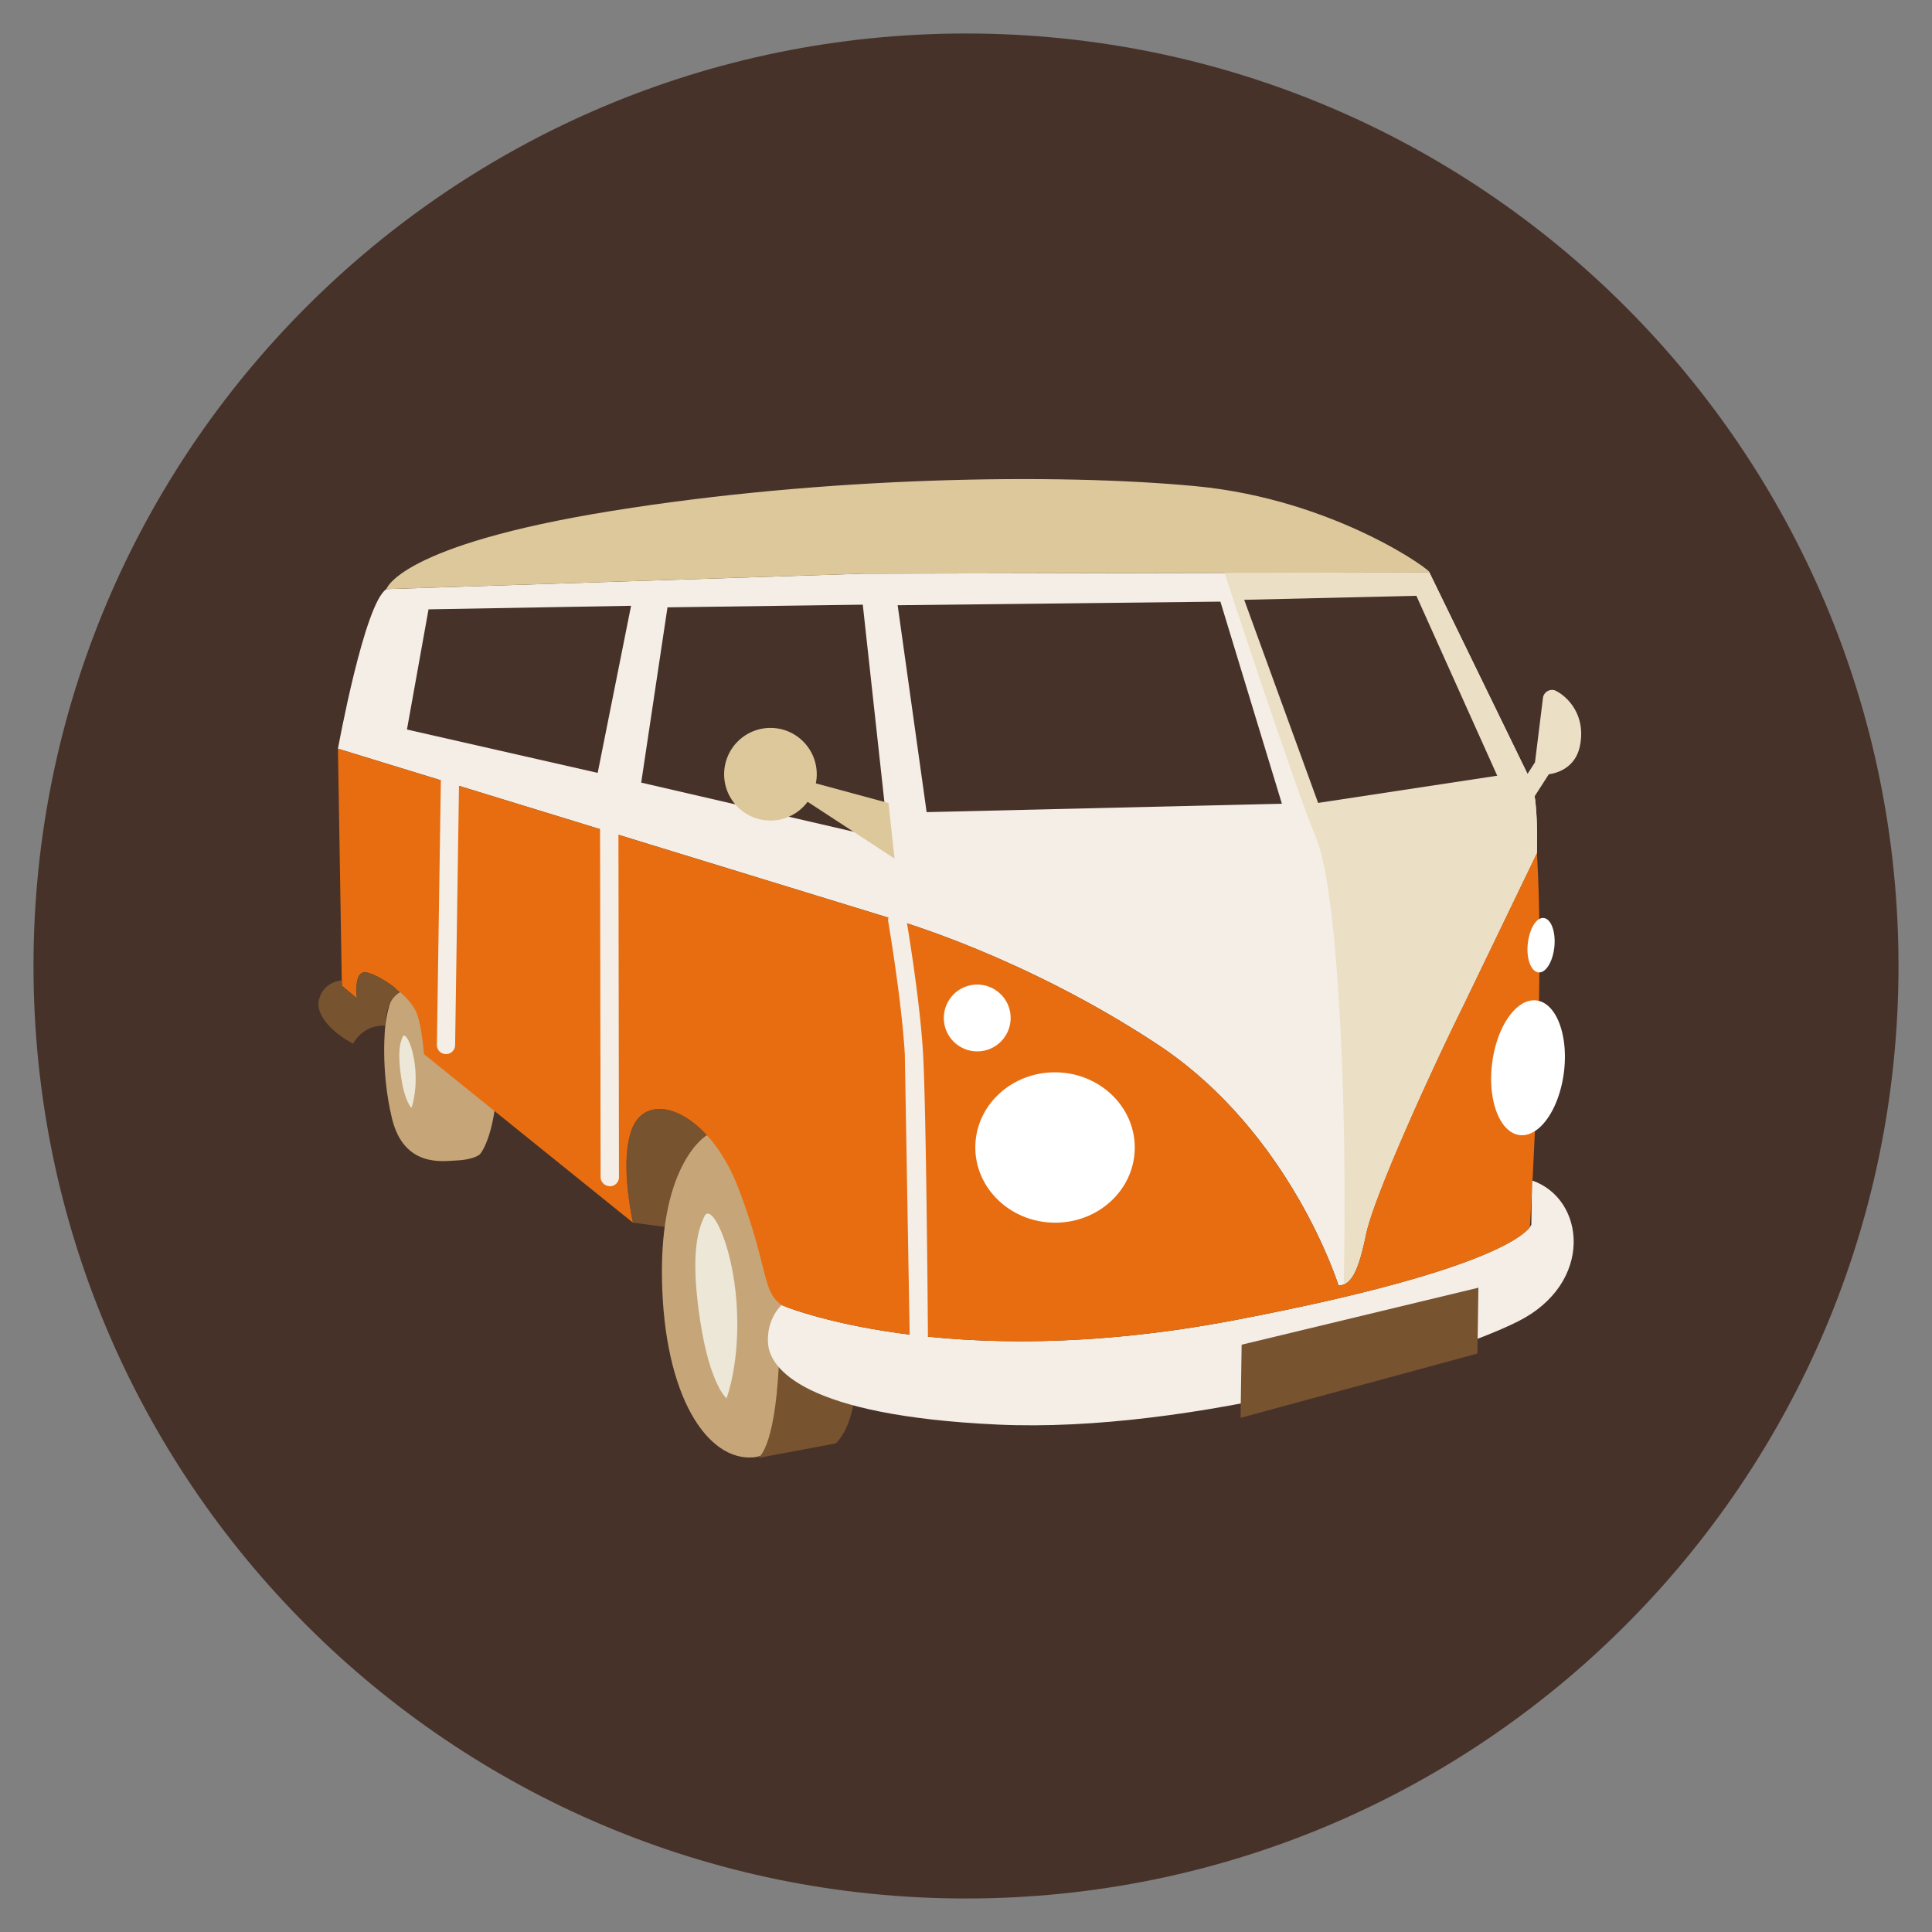
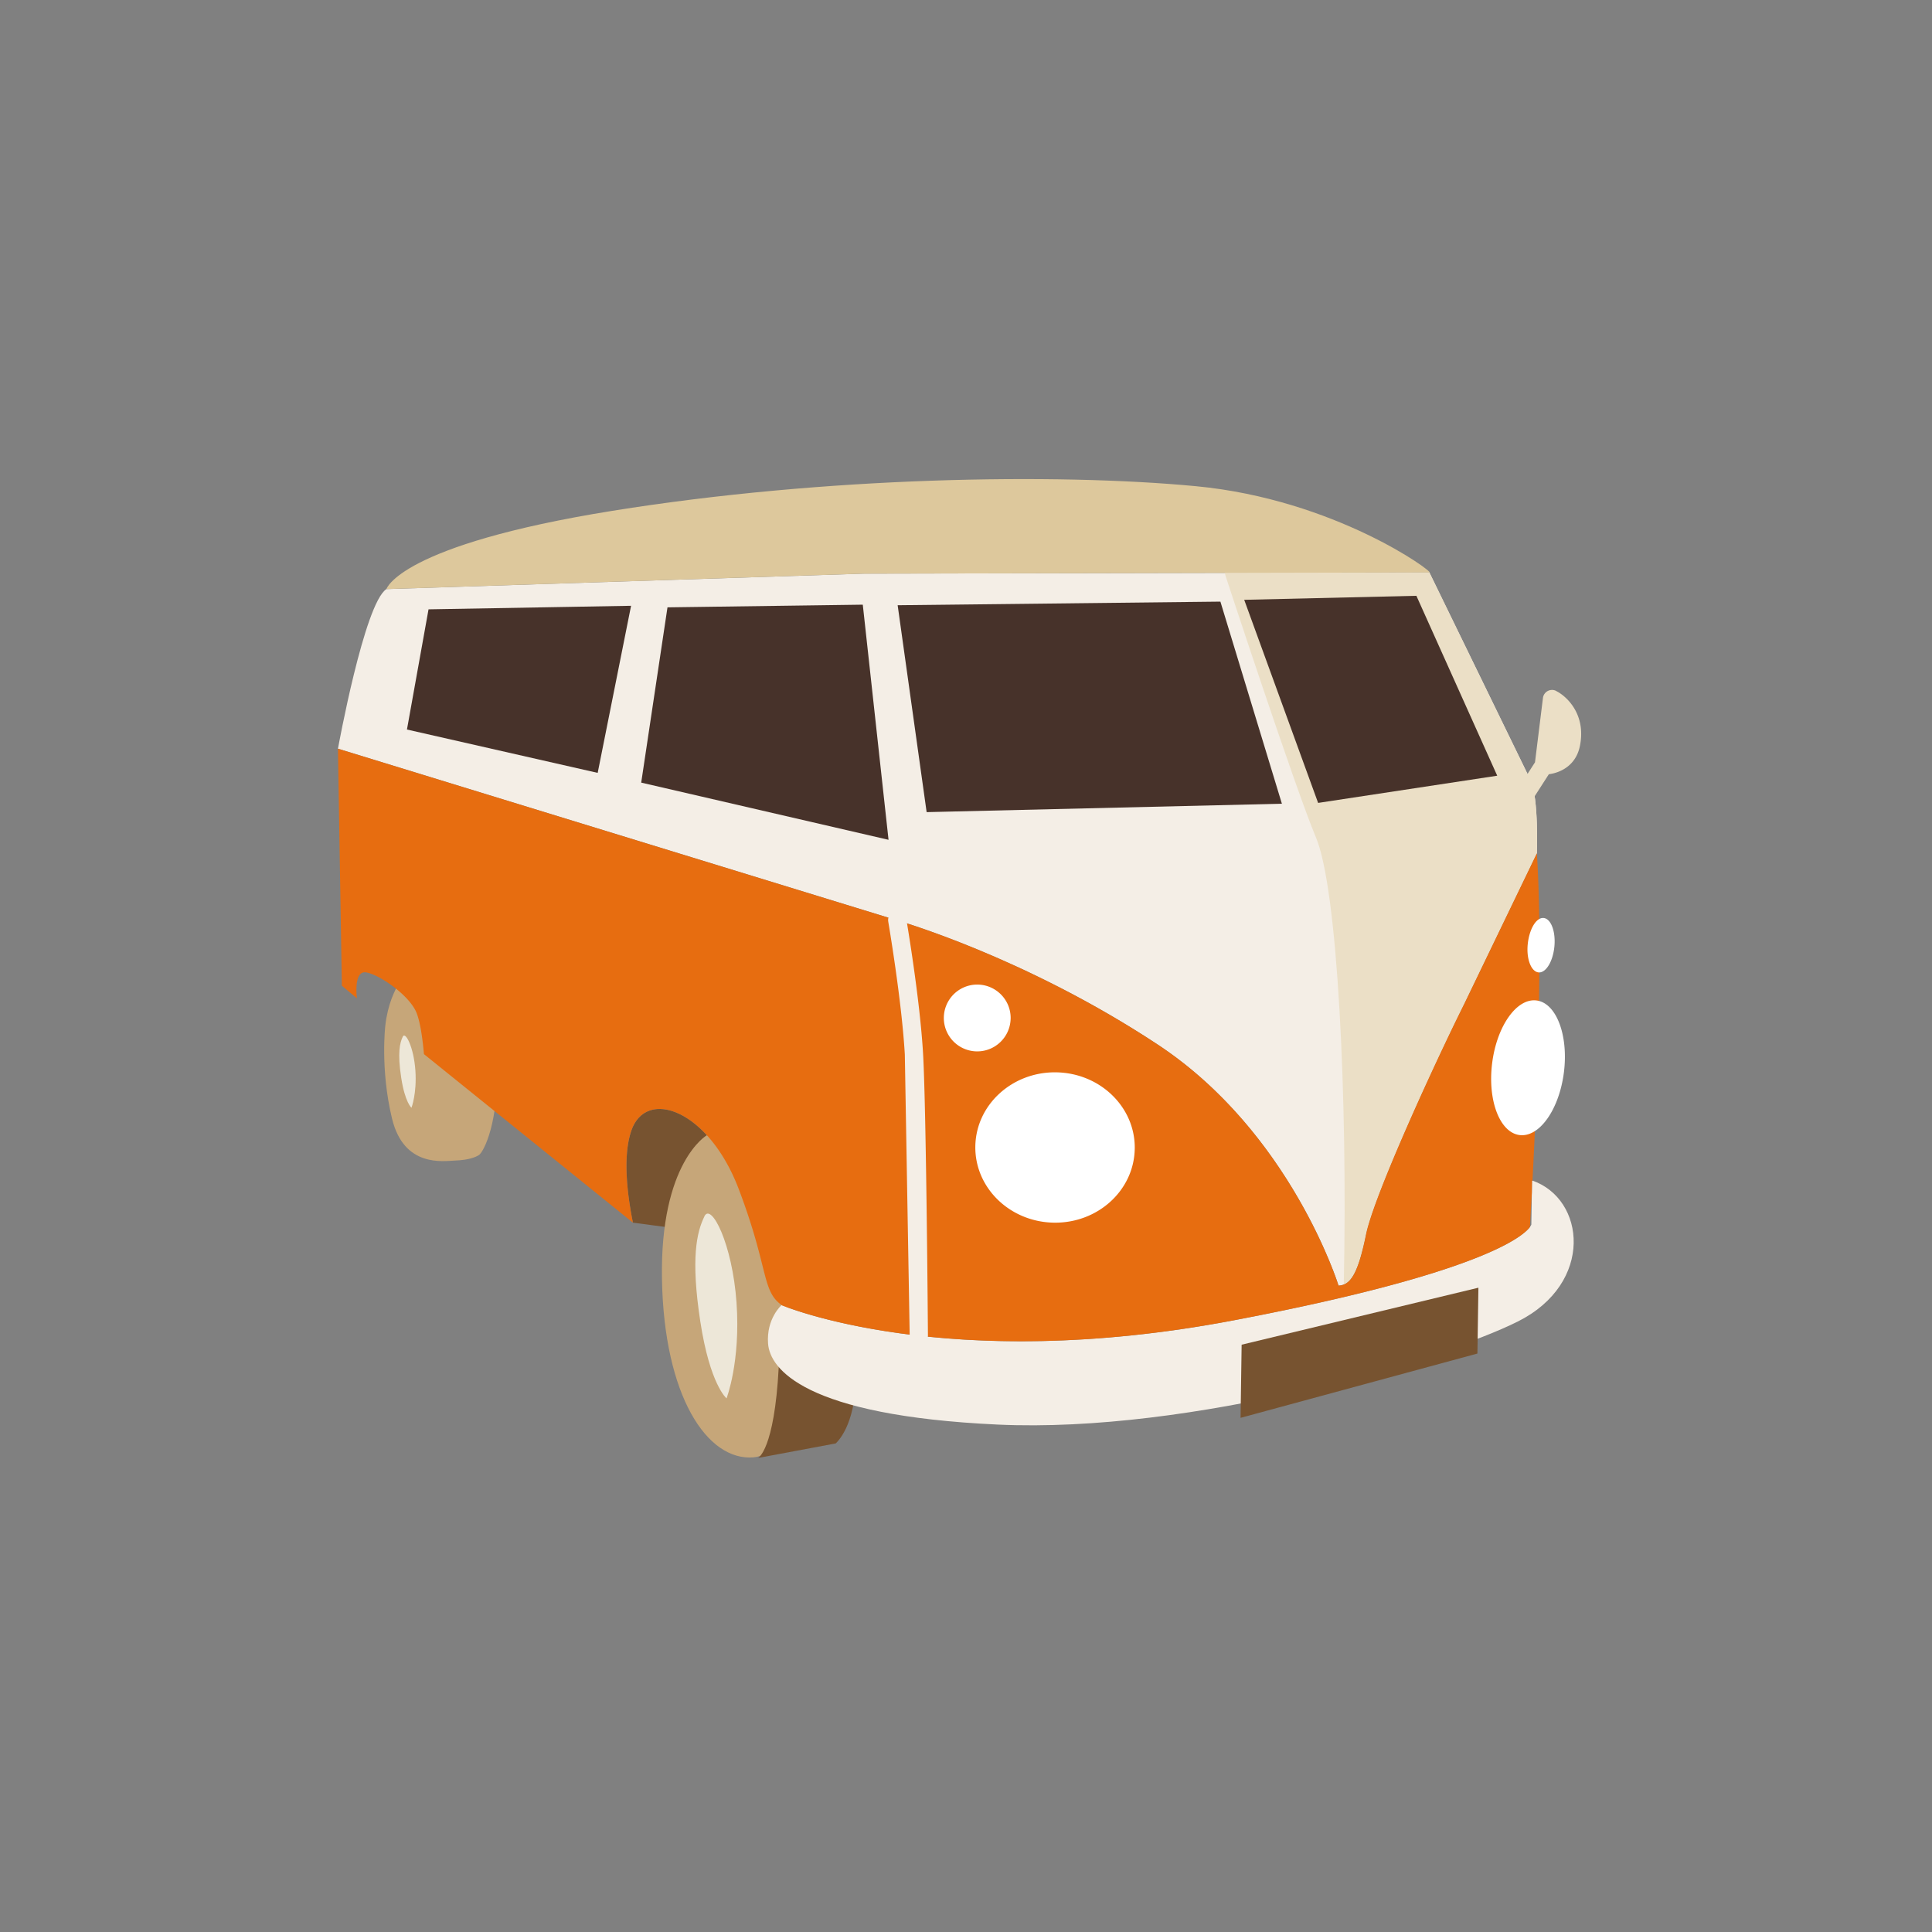
<svg xmlns="http://www.w3.org/2000/svg" width="125" height="125">
  <rect width="100%" height="100%" fill="#808080" stroke="none" />
-   <path fill="#47322a" d="M122.833 62.5c0 33.32-27.012 60.332-60.333 60.332S2.167 95.82 2.167 62.5 29.18 2.167 62.5 2.167 122.833 29.18 122.833 62.5" />
  <path fill="#c6a679" d="M24.93 66.355s-.338 2.827.434 6.017 3.333 2.743 4.086 2.715c.926-.036 1.347-.234 1.546-.362s1.137-1.57 1.192-5.316S26.69 62.5 26.69 62.5s-1.46 1.19-1.76 3.854" />
  <path fill="#775330" d="M47.797 76.934c-1.954-5.14-5.993-6.576-6.953-3.773-.57 1.666-.25 4.18.104 5.943l3.6.482s1.86-.41 3.762-1.23l-.513-1.423" />
  <path fill="#c6a679" d="M45.733 73.45s-3.037 1.735-2.904 9.304 2.92 11.786 5.92 11.536c2.458-.205 2.586-5.007 2.586-5.007s-.713-15.543-5.602-15.833" />
  <path fill="#775330" d="M49.043 94.33l5.025-.94s1.32-1.096 1.294-4.354-4.91-1.838-4.978-.588c-.285 5.4-1.34 5.882-1.34 5.882" />
  <path fill="#f4eee6" d="M86.604 83.178s-3.073-9.903-11.707-15.6-16.848-8.03-16.848-8.03L21.866 48.44S23.572 39.037 25 38.115l30.87-1 36.608-.08 6.555 13.453c.533 1.186.4 4.72.4 4.72l-4.7 9.75C92.788 68.856 88.9 77.36 88.38 79.866s-1 3.285-1.776 3.312" />
  <path fill="#ebdfc6" d="M99.437 55.2l-4.705 9.747c-1.94 3.896-5.842 12.404-6.353 14.908-.433 2.123-.842 3-1.436 3.244l.003-.153c.247-12.047-.405-25.42-1.798-28.747s-5.84-16.894-5.84-16.894l-.07-.25 13.24-.028L99.035 50.5c.532 1.184.402 4.72.402 4.72" />
  <path fill="#ddc89c" d="M55.87 37.116l36.61-.08c.326.005-6.086-4.725-15.112-5.58S53.4 30.834 39.61 33.052 25 38.115 25 38.115l30.87-1z" />
  <path fill="#ebdfc6" d="M100.67 44.696c-.17-.083-.372-.076-.538.015a.59.59 0 0 0-.303.444l-.515 4.166-1.045 1.624c-.176.273-.097.638.178.813.095.062.203.092.3.094a.59.59 0 0 0 .505-.271l.957-1.488c.738-.097 1.74-.548 2.005-1.802.43-2.043-.828-3.244-1.554-3.595" />
  <path fill="#f4eee6" d="M50.566 84.442s-.995.87-.872 2.493S52.03 91.59 64.55 92.17s28.707-4.188 33.656-6.67 4.375-7.943.914-9.125l-.043 2.85s-.6 2.648-19.244 6.197-29.267-.98-29.267-.98" />
  <path fill="#e76d10" d="M50.566 84.442s10.622 4.528 29.268.98c15.897-3.025 18.676-5.396 19.15-6.03l.126-2.23.012-.785a.43.43 0 0 1 .029.012c.31-5.92.67-15.23.284-21.18l-4.702 9.748c-1.944 3.898-5.843 12.403-6.352 14.91s-.99 3.285-1.778 3.312c0 0-3.072-9.904-11.705-15.6s-16.848-8.03-16.848-8.03L21.865 48.442l.253 15.332.976.818s-.24-1.79.577-1.68 2.86 1.482 3.3 2.67c.247.666.385 1.775.458 2.62l13.518 10.9c-.354-1.765-.674-4.277-.104-5.942.96-2.803 5-1.368 6.953 3.772s1.474 6.575 2.77 7.5" />
  <path fill="#775330" d="M80.334 87.002l-.07 4.732 15.325-4.16.064-4.26z" />
  <path fill="#f4eee6" d="M59.437 87.008a.59.59 0 0 1-.58-.585l-.315-18.194c-.203-3.53-1.064-8.54-1.072-8.6a.59.59 0 0 1 .479-.682c.322-.06.627.16.682.48.01.05.88 5.125 1.09 8.723.207 3.58.312 17.657.316 18.254a.59.59 0 0 1-.586.594h-.013z" />
-   <path fill="#775330" d="M25.892 64.197c-.77-.68-1.722-1.217-2.22-1.283-.817-.11-.577 1.68-.577 1.68l-.976-.82-.006-.344s-1.152.048-1.465 1.206 1.16 2.376 2.2 2.882c0 0 .607-1.234 2.08-1.162.001-.001-.044-1.628.964-2.16" />
  <path d="M73.417 74.32c-.04 2.686-2.382 4.83-5.23 4.786s-5.124-2.256-5.083-4.94 2.382-4.83 5.23-4.786 5.125 2.256 5.084 4.94m27.767-4.944c-.303 2.405-1.587 4.224-2.868 4.062s-2.078-2.24-1.776-4.646 1.588-4.223 2.87-4.062 2.075 2.242 1.774 4.646m-35.797-3.48c-.02 1.192-1 2.146-2.193 2.128a2.161 2.161 0 1 1 .064-4.322c1.194.02 2.147 1 2.13 2.194m35.18-4.662c-.092.973-.55 1.726-1.026 1.68s-.8-.87-.697-1.84.55-1.725 1.026-1.68.788.87.697 1.842" fill="#fff" />
  <path d="M58.078 39.158l20.882-.233L82.938 52l-22.985.545zm22.422-.35l4.782 13.14 11.588-1.76-5.23-11.64z" fill="#47322a" />
-   <path d="M39.44 76.742a.59.59 0 0 1-.581-.59l-.037-24.096a.59.59 0 0 1 .588-.591c.325.02.6.264.6.6l.038 24.096a.59.59 0 0 1-.589.591h-.01zM28.847 68.2a.59.59 0 0 1-.58-.599l.28-18.694a.59.59 0 0 1 .599-.581.59.59 0 0 1 .58.599l-.28 18.694a.59.59 0 0 1-.598.581" fill="#f4eee6" />
  <path d="M55.822 39.122l-12.636.173-1.7 11.34 16.002 3.7zm-14.992.072l-13.104.23L26.33 47.2l12.34 2.805z" fill="#47322a" />
-   <path fill="#ddc89c" d="M57.876 55.55l-.39-3.595-4.7-1.272-.003.005c.036-.18.058-.36.06-.55.025-1.655-1.296-3.017-2.95-3.042a3 3 0 0 0-3.041 2.951c-.024 1.656 1.297 3.017 2.95 3.04 1.004.016 1.896-.465 2.452-1.214l-.001.002 5.622 3.673z" />
  <path d="M45.575 78.702c-.498 1.016-.892 2.705-.265 6.8s1.697 4.972 1.697 4.972.916-2.37.646-6.193-1.637-6.48-2.078-5.588M26.062 67.067c-.195.397-.35 1.058-.104 2.662s.664 1.943.664 1.943.358-.926.253-2.42-.642-2.533-.813-2.184" fill="#ede7d8" />
</svg>